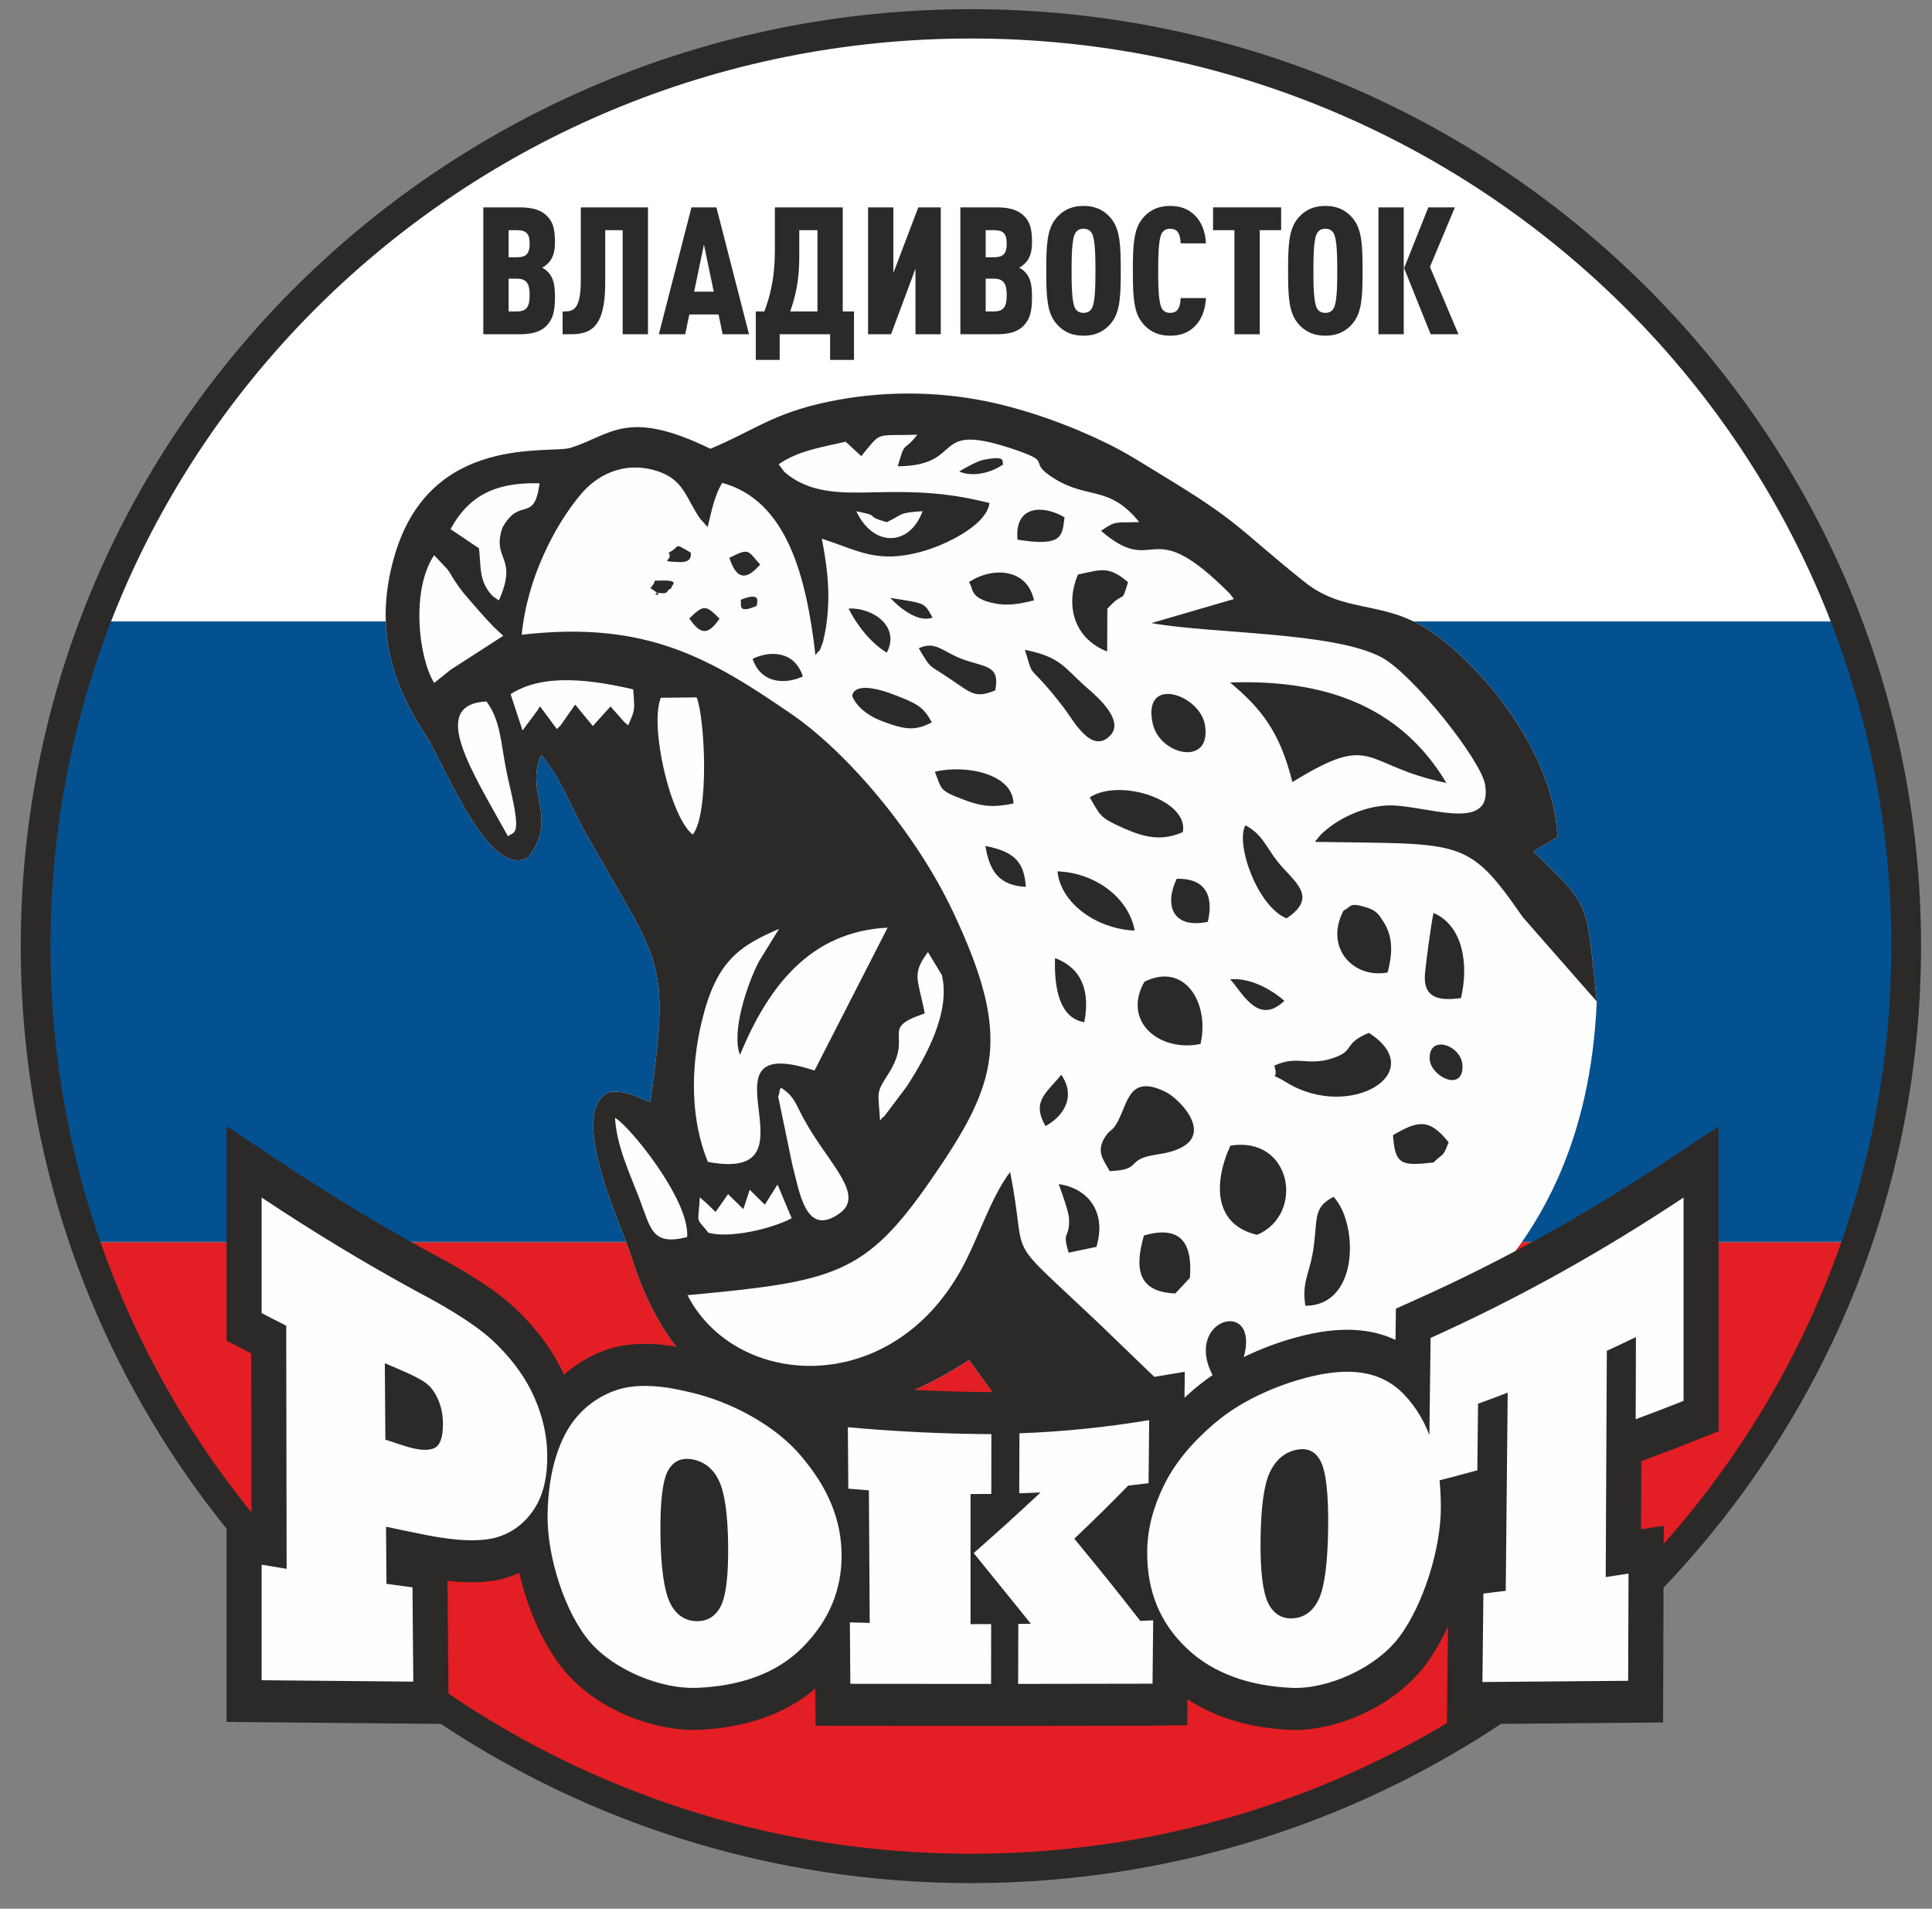
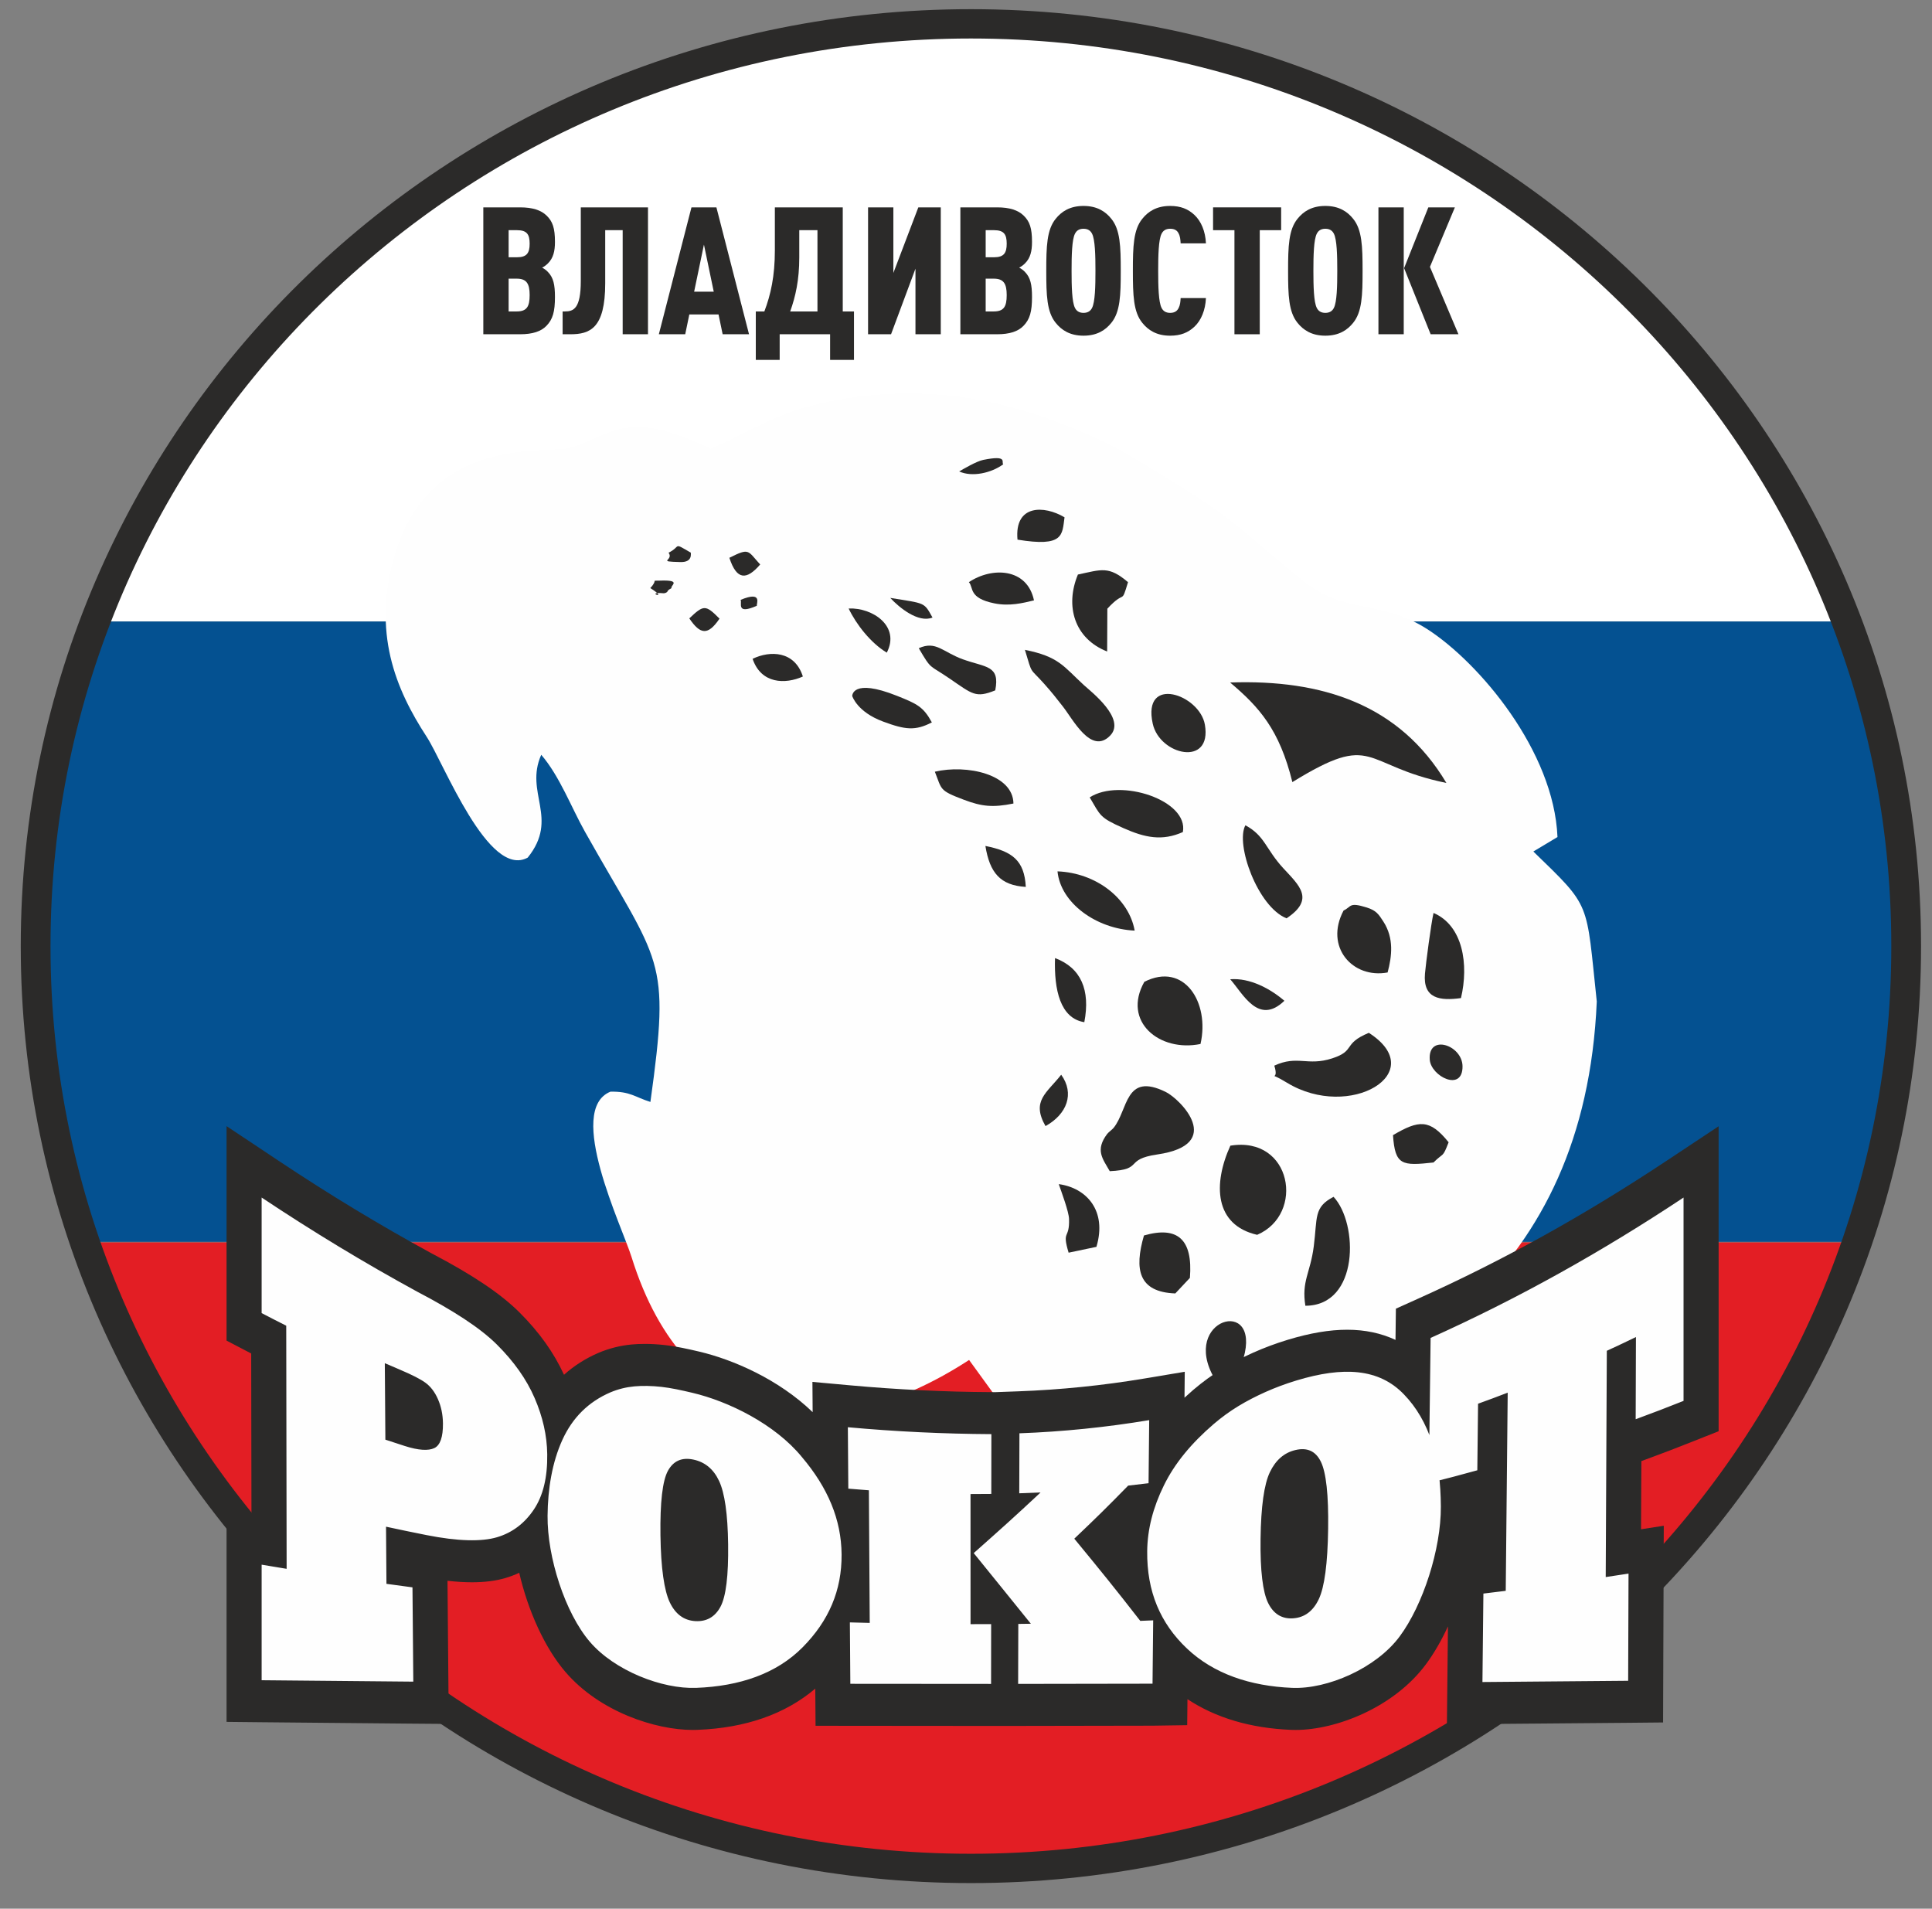
<svg xmlns="http://www.w3.org/2000/svg" xml:space="preserve" width="100%" height="100%" version="1.1" style="shape-rendering:geometricPrecision; text-rendering:geometricPrecision; image-rendering:optimizeQuality; fill-rule:evenodd; clip-rule:evenodd" viewBox="0 0 4110 4060">
  <rect x="0" y="0" width="4110" height="4060" fill="#808080" stroke="none" />
  <defs>
    <style type="text/css">
   
    .fil4 {fill:#FEFEFE}
    .fil5 {fill:#2B2A29}
    .fil6 {fill:#FEFEFE;fill-rule:nonzero}
    .fil3 {fill:#2B2A29;fill-rule:nonzero}
    .fil2 {fill:#E31E24;fill-rule:nonzero}
    .fil1 {fill:#045191;fill-rule:nonzero}
    .fil0 {fill:white;fill-rule:nonzero}
   
  </style>
  </defs>
  <g id="Слой_x0020_1">
    <path class="fil0" d="M3928.38 1321.95l-3725.89 0c283.2,-742.7 1010.39,-1271.25 1862.94,-1271.25l0 0c852.55,0 1579.74,528.55 1862.95,1271.25z" />
    <path class="fil1" d="M3950.83 2641.47l-3770.79 0c-67.59,-197.16 -104.24,-408.38 -104.24,-628.02l0 -1.82 0 0c0,-242.74 44.88,-475.11 126.69,-689.68l3725.89 0c81.81,214.57 126.69,446.94 126.69,689.68l0 1.82 0 0c0,219.64 -36.65,430.86 -104.24,628.02z" />
    <path class="fil2" d="M2286.15 3962.32l-441.44 0c-777.97,-84.64 -1420.82,-611.27 -1664.21,-1319.51l3769.87 0c-243.39,708.24 -886.25,1234.87 -1664.22,1319.51z" />
    <path class="fil3" d="M2065.44 4005.56c-558.16,0 -1063.47,-222.99 -1429.25,-583.47 -365.78,-360.5 -592.02,-858.54 -592.02,-1408.65l0 -1.82c0,-550.09 226.24,-1048.12 592.02,-1408.62 365.78,-360.49 871.09,-583.47 1429.25,-583.47 558.15,0 1063.47,222.97 1429.24,583.47 365.78,360.5 592.02,858.53 592.02,1408.62l0 1.82c0,550.11 -226.24,1048.15 -592.02,1408.65 -365.77,360.5 -871.09,583.47 -1429.24,583.47zm-1384.51 -627.58c354.32,349.22 843.82,565.21 1384.51,565.21 540.68,0 1030.18,-215.99 1384.5,-565.21 354.33,-349.21 573.48,-831.64 573.48,-1364.54l0 -1.82c0,-532.87 -219.15,-1015.32 -573.48,-1364.52 -354.32,-349.23 -843.82,-565.21 -1384.5,-565.21 -540.69,0 -1030.19,216 -1384.51,565.21 -354.32,349.2 -573.48,831.65 -573.48,1364.52l0 1.82c0,532.9 219.16,1015.33 573.48,1364.54z" />
    <path class="fil3" d="M1180.58 631.78c0,-26.54 -3.41,-41.32 -14.79,-53.08 -3.03,-3.41 -7.58,-6.82 -12.51,-9.47 5.31,-2.66 9.1,-5.69 12.51,-9.1 11.38,-11.37 14.79,-26.16 14.79,-45.49 0,-29.57 -4.93,-43.6 -17.82,-56.11 -11.75,-11.37 -29.57,-17.44 -56.48,-17.44l-78.1 0 0 269.92 78.1 0c26.91,0 44.73,-6.07 56.1,-17.82 13.65,-14.02 18.2,-30.33 18.2,-61.41zm-53.83 -4.17c0,24.64 -6.07,34.88 -27.68,34.88l-17.06 0 0 -69.76 17.06 0c20.85,0 27.68,10.24 27.68,34.88zm0 -109.18c0,19.71 -6.07,28.81 -26.92,28.81l-17.82 0 0 -57.62 17.82 0c21.23,0 26.92,9.09 26.92,28.81z" />
    <path id="1" class="fil3" d="M1378.47 711.01l0 -269.92 -142.92 0 0 156.57c0,59.14 -15.55,64.83 -34.12,64.83l-4.55 0 0 48.52 16.3 0c41.7,0 74.3,-12.13 74.3,-108.42l0 -112.97 37.16 0 0 221.39 53.83 0z" />
    <path id="2" class="fil3" d="M1593.42 711.01l-69.38 -269.92 -53.07 0 -69.38 269.92 56.11 0 8.72 -42.08 62.17 0 8.72 42.08 56.11 0zm-75.06 -90.6l-41.7 0 20.85 -100.09 20.85 100.09z" />
    <path id="3" class="fil3" d="M1816.71 765.6l0 -103.11 -23.88 0 0 -221.4 -144.44 0 0 91.74c0,54.21 -8.72,94.02 -22.36,129.66l-18.2 0 0 103.11 50.8 0 0 -54.59 107.28 0 0 54.59 50.8 0zm-77.71 -103.11l-58 0c11.37,-31.85 19.33,-66.73 19.33,-114.87l0 -58 38.67 0 0 172.87z" />
    <polygon id="4" class="fil3" points="2001.33,711.01 2001.33,441.09 1953.57,441.09 1900.49,580.6 1900.49,441.09 1846.66,441.09 1846.66,711.01 1895.56,711.01 1947.5,571.5 1947.5,711.01 " />
    <path id="5" class="fil3" d="M2195.43 631.78c0,-26.54 -3.41,-41.32 -14.79,-53.08 -3.03,-3.41 -7.58,-6.82 -12.51,-9.47 5.31,-2.66 9.1,-5.69 12.51,-9.1 11.38,-11.37 14.79,-26.16 14.79,-45.49 0,-29.57 -4.93,-43.6 -17.82,-56.11 -11.75,-11.37 -29.57,-17.44 -56.48,-17.44l-78.1 0 0 269.92 78.1 0c26.91,0 44.73,-6.07 56.1,-17.82 13.65,-14.02 18.2,-30.33 18.2,-61.41zm-53.83 -4.17c0,24.64 -6.07,34.88 -27.68,34.88l-17.06 0 0 -69.76 17.06 0c20.85,0 27.68,10.24 27.68,34.88zm0 -109.18c0,19.71 -6.07,28.81 -26.92,28.81l-17.82 0 0 -57.62 17.82 0c21.23,0 26.92,9.09 26.92,28.81z" />
    <path id="6" class="fil3" d="M2384.22 576.05c0,-51.94 -1.13,-87.57 -20.09,-110.7 -12.13,-15.16 -29.95,-27.29 -59.14,-27.29 -29.19,0 -47.01,12.13 -59.14,27.29 -18.95,23.13 -20.09,58.76 -20.09,110.7 0,51.94 1.14,87.57 20.09,110.7 12.13,15.16 29.95,27.29 59.14,27.29 29.19,0 47.01,-12.13 59.14,-27.29 18.96,-23.13 20.09,-58.76 20.09,-110.7zm-53.83 0c0,32.6 -0.76,66.34 -7.2,78.85 -3.03,6.07 -8.34,10.62 -18.2,10.62 -9.86,0 -15.16,-4.55 -18.2,-10.62 -6.44,-12.51 -7.2,-46.25 -7.2,-78.85 0,-32.6 0.76,-66.34 7.2,-78.85 3.04,-6.07 8.34,-10.62 18.2,-10.62 9.86,0 15.17,4.55 18.2,10.62 6.44,12.51 7.2,46.25 7.2,78.85z" />
    <path id="7" class="fil3" d="M2565.43 634.05l-53.83 0c-0.38,7.58 -1.14,15.17 -4.17,20.85 -3.03,6.45 -8.34,10.62 -18.2,10.62 -9.86,0 -15.16,-4.55 -18.2,-10.62 -6.44,-12.51 -7.2,-46.25 -7.2,-78.85 0,-32.6 0.76,-66.34 7.2,-78.85 3.04,-6.07 8.34,-10.62 18.2,-10.62 9.86,0 15.17,3.79 18.2,10.24 3.03,5.68 3.79,13.27 4.17,20.85l53.83 0c-1.14,-25.78 -10.24,-47.01 -24.26,-60.28 -13.65,-12.89 -29.57,-19.33 -51.94,-19.33 -29.19,0 -47.01,12.13 -59.14,27.29 -18.95,23.13 -20.09,58.76 -20.09,110.7 0,51.94 1.14,87.57 20.09,110.7 12.13,15.16 29.95,27.29 59.14,27.29 22.37,0 38.29,-6.44 51.94,-19.33 14.02,-13.27 23.12,-34.88 24.26,-60.66z" />
    <polygon id="8" class="fil3" points="2725.41,489.62 2725.41,441.09 2580.59,441.09 2580.59,489.62 2626.08,489.62 2626.08,711.01 2679.92,711.01 2679.92,489.62 " />
    <path id="9" class="fil3" d="M2898.65 576.05c0,-51.94 -1.13,-87.57 -20.09,-110.7 -12.13,-15.16 -29.95,-27.29 -59.14,-27.29 -29.19,0 -47.01,12.13 -59.14,27.29 -18.95,23.13 -20.09,58.76 -20.09,110.7 0,51.94 1.14,87.57 20.09,110.7 12.13,15.16 29.95,27.29 59.14,27.29 29.19,0 47.01,-12.13 59.14,-27.29 18.96,-23.13 20.09,-58.76 20.09,-110.7zm-53.83 0c0,32.6 -0.76,66.34 -7.2,78.85 -3.03,6.07 -8.34,10.62 -18.2,10.62 -9.86,0 -15.16,-4.55 -18.2,-10.62 -6.44,-12.51 -7.2,-46.25 -7.2,-78.85 0,-32.6 0.76,-66.34 7.2,-78.85 3.04,-6.07 8.34,-10.62 18.2,-10.62 9.86,0 15.17,4.55 18.2,10.62 6.44,12.51 7.2,46.25 7.2,78.85z" />
    <path id="10" class="fil3" d="M2986.22 711.01l0 -269.92 -53.83 0 0 269.92 53.83 0zm116.39 0l-60.66 -143.3 53.07 -126.62 -56.48 0 -51.56 129.27 56.49 140.65 59.14 0z" />
    <path class="fil4" d="M3396.86 2130.23c-23.1,-215.78 -10.58,-198.24 -134.92,-318.98l51.34 -30.74c-7.51,-183.25 -166.62,-370.88 -276.28,-441.79 -96.45,-62.36 -177.66,-33.34 -262.15,-101.08 -147.14,-117.99 -133.02,-124.15 -308.18,-230.17 -38.26,-23.15 -69.8,-43.85 -110.88,-64.02 -75.93,-37.23 -169.57,-72.03 -259.01,-90.12 -108.67,-21.97 -223.58,-21.66 -332.81,0.84 -119.96,24.72 -160.05,61.85 -252.63,100.4 -178.48,-86.83 -211.68,-28.98 -296.89,-2.13 -44.93,14.17 -297.8,-31.49 -374.42,227.33 -48.94,165.41 1.41,285.94 67.77,387.71 36.16,55.46 131.48,302.79 214.89,256.72 67.48,-84.07 -7.51,-137.76 28.72,-218.67 39.4,45.9 63.63,111.46 93.14,163.95 160.08,284.76 182.45,263 139.07,574.47 -32.48,-10.03 -42.87,-22.73 -85.06,-21.79 -95.55,38.91 24.47,286.12 44.98,351.85 117.09,375.45 420.68,412.32 718.04,218.83l175.08 241.24c9.06,-9.47 13.35,-13.68 24.7,-27.77 8.25,-10.24 8.54,-11.62 15.87,-21.29 14.09,-18.55 14.88,-20.52 34.98,-44.69l280.96 34.4c381.96,-143.26 778.24,-356.2 803.69,-944.5z" />
-     <path class="fil5" d="M1507.06 2622.15c-28.67,-35.96 -21.46,-14.57 -18.38,-75.23 12.3,10.06 22.21,20.17 33.61,30.98l26.56 -37.88 32.49 31.98 13.52 -41.18 32.21 31.66 27.01 -42.86 30.1 71.81c-43.48,22.84 -132.97,43.3 -177.12,30.72zm-198.7 -244.29c27.11,13.38 159.78,173.77 153.41,253.61 -76.03,18.84 -76.64,-17.22 -103.27,-86.31 -19.96,-51.8 -46.67,-108.05 -50.14,-167.3zm349.75 -54.86c0.24,-4.88 1.86,-6.39 3.29,-9.37 29.05,19.22 30.2,32.83 48.94,67.24 50.43,92.59 131.39,159.98 75.96,199.92 -72.85,52.51 -85.19,-45.73 -100.22,-100.71l-30.65 -147.59c0.22,-2.17 2.44,-4.64 2.68,-9.49zm214.08 60.43c-3.99,-64.32 -9.62,-56.3 18.33,-100.32 53.91,-84.88 -22.32,-94.01 76.77,-127.47 -14.08,-73.06 -28.88,-82.69 6.75,-130.48l29.57 48.88c19.13,79.12 -34.11,174.01 -73.93,236.04l-49.95 66.28c-1.11,-2.24 -4.96,4.77 -7.54,7.07zm-297.96 -139.64c60.63,-146.65 150.01,-262.28 314.05,-270.58l-155.52 303.97c-264.94,-87.47 23.52,241.58 -226.86,194.27 -35.42,-86.07 -38.32,-192.75 -13.19,-298 31.03,-129.95 80.21,-161.16 164.6,-197.63l-42.8 69.33c-26.43,50.95 -58.95,152.08 -40.28,198.64zm-539.32 -751.66c29.95,40.83 29.93,84.43 41.9,145.4 4.91,24.97 10.72,46.3 15.87,72.74 13.8,70.69 -2.34,58.54 -11.89,68.88 -77.47,-140.01 -169.92,-280.73 -45.88,-287.02zm447.1 -8.71c17.6,43.51 27.31,245.9 -8.19,291.88 -47.97,-36.66 -92.53,-231.64 -67.98,-291.04l76.17 -0.84zm-297.29 67.5l-36.05 -48.62c-1.73,2.43 -3.51,6.2 -4.47,7.74l-32.6 43.72 -25.35 -77.12c71.1,-46.8 179.45,-29.02 260.82,-10.29 2.72,43.75 5.13,41.45 -10.82,76.47 -2.58,-2.01 -6.02,-4.87 -7.54,-6.31l-29.97 -33.79 -37.52 41.67 -37.52 -45.6 -16.45 23.08c-1.58,2.16 -3.8,5.95 -5.3,7.99 -11.41,15.37 -6.39,10.51 -17.23,21.06zm-261.15 -98.28c-34.18,-56.1 -48.92,-199 0,-271.65l27.81 29.41c9.29,12.19 6.3,10.5 14.97,23.44 15.06,22.46 16.83,24.15 32.32,42.09 26.3,30.42 45,52.63 71.97,76.51l-111.49 71.84c-13.95,10.78 -7.61,6.22 -21.27,17.1l-14.31 11.26zm1038.97 -365.27c-26.85,74.5 -104.34,78.02 -140.89,0.07 57.33,11.46 12.76,8.51 64.85,23.31 35.32,-16.67 23.65,-20.19 76.04,-23.38zm-1004.09 38.1c36.88,-67.39 90.41,-100.26 189.42,-97.45 -11.56,87.19 -41.6,26.27 -79.15,94.73 -23.3,69.12 34.83,60.72 -7.59,154.55 -9.21,-7.68 -10.49,-5.02 -20.56,-18.2 -21.42,-28.04 -17.51,-57.43 -21.56,-92.75l-60.56 -40.88zm873.72 -155.3c45.28,-54.19 26.39,-42.58 119.25,-45.42 -30.78,39.54 -24.85,8.78 -41.56,67.14 149.39,-1.45 62.07,-100.95 255.72,-33.16 76.2,26.67 16.49,21.72 78.02,59.65 72.1,44.47 115.65,13.15 179.83,92.03 -50.41,2.31 -48.2,-4.3 -81.14,18.79 116.82,100.13 99.41,-35.25 259.18,119.13 21.94,21.19 12.19,11.75 23.43,25.91l-175.54 51.15c129.29,23.16 388.56,18.27 490.21,73.17 66.62,35.98 211.4,218.82 219.79,270.64 17.44,107.72 -133.05,39.63 -210.29,44.2 -46.17,2.72 -93.64,23.82 -126.01,50.27 -17.01,13.91 -17.48,17.35 -25.84,27.08 314.32,5.4 324.15,-10.51 442.33,160.22l157.31 179.27c-23.09,-215.79 -10.58,-198.26 -134.92,-319.01l51.35 -30.72c-7.52,-183.26 -166.64,-370.88 -276.29,-441.79 -96.45,-62.36 -177.66,-33.34 -262.14,-101.08 -147.14,-117.98 -133.02,-124.15 -308.19,-230.17 -38.26,-23.15 -69.8,-43.86 -110.87,-64.02 -75.94,-37.25 -169.59,-72.02 -259.03,-90.12 -108.66,-21.98 -223.57,-21.65 -332.8,0.84 -119.97,24.7 -160.05,61.85 -252.64,100.4 -178.46,-86.83 -211.67,-28.98 -296.87,-2.13 -44.94,14.17 -297.81,-31.49 -374.41,227.33 -48.97,165.41 1.38,285.94 67.74,387.71 36.17,55.46 131.49,302.79 214.91,256.73 67.47,-84.08 -7.52,-137.77 28.7,-218.68 39.4,45.9 63.65,111.46 93.15,163.96 160.08,284.73 182.45,262.98 139.07,574.46 -32.48,-10.03 -42.87,-22.74 -85.06,-21.79 -95.55,38.91 24.47,286.12 44.98,351.85 117.09,375.45 420.68,412.33 718.04,218.85l175.08 241.21c9.05,-9.46 13.36,-13.67 24.69,-27.75 8.25,-10.25 8.54,-11.63 15.88,-21.3 14.09,-18.55 14.87,-20.51 34.98,-44.69l280.96 34.4c-23.07,-47.37 -28.48,-40.29 -69.32,-80.21l-191.45 -184.48c-204.96,-193.78 -143.35,-115.77 -183.59,-317.03 -41.97,55.76 -67.8,142.31 -104.28,207.98 -152.65,274.88 -480.45,251.71 -581.98,54.06 312.07,-29.26 377.24,-42.1 517.35,-244.49 143.19,-206.83 174.68,-302.37 46.71,-572.78 -77.85,-164.51 -223.24,-337.04 -343.95,-419.65 -169.65,-116.11 -306.29,-199.08 -572.73,-167.93 11.04,-118.24 69.6,-232.54 126.54,-299.82 30.71,-36.27 86.92,-71.18 159.66,-48.95 59,18.02 62.27,57.17 92.96,101.36l16.15 18.24c7.4,-26.02 12.02,-61.43 31.1,-93.98 137.11,37.5 179.02,197.73 198.39,366.74 11.63,-17.16 5.67,0.31 16.05,-28.35 0.85,-2.36 5.48,-25.77 6.14,-30.02 10.72,-69.14 3.62,-125.29 -8.55,-189.56 78.95,25.68 116.7,53.11 211.18,27.81 47.69,-12.76 139.15,-54.96 145.42,-103.71 -85.1,-21.3 -148.63,-25.09 -243.51,-22.81 -69.39,1.67 -139.09,3.75 -192.88,-43.48l-12.17 -16.15c42.09,-28.73 87.8,-35.38 142.55,-47.96l33.21 30.61z" />
    <path class="fil5" d="M2616.88 1451.76c62.22,52.57 104.94,100.41 132.42,211.88 177.04,-109.03 145.76,-35.49 327.67,1.81 -99.87,-167.45 -264.56,-220.47 -460.09,-213.69z" />
    <path class="fil5" d="M2360.81 2491.24c73.42,-3.43 29.25,-25.08 101.33,-35.59 144.96,-21.11 48.58,-117.87 17.66,-133 -87.18,-42.7 -79.55,38.41 -111.02,76.71 -2.39,2.92 -11.2,9.65 -13.34,12.5 -26.22,34.85 -9.73,52.68 5.37,79.38z" />
    <path class="fil5" d="M2617.38 2436.97c-37.11,81.64 -34.08,168.77 56.98,189.65 102.18,-43.62 73.97,-210.88 -56.98,-189.65z" />
    <path class="fil5" d="M2710.88 2266.75c12.1,38.49 -20.19,7.66 27.05,36.39 133.72,81.33 305.82,-21.61 174.04,-106.18 -56.82,23.61 -26.98,37.77 -78.11,54.35 -52.65,17.08 -73.64,-7.46 -122.98,15.44z" />
    <path class="fil5" d="M2434.39 2088.44c-47.73,84.6 32.45,150.17 119.47,132.24 20.15,-88.09 -34.56,-175.26 -119.47,-132.24z" />
    <path class="fil5" d="M2776.93 2777.49c114.9,-0.12 112.91,-175.14 60.01,-231.68 -42.74,22.03 -34.17,43.9 -42.13,105.39 -7.42,57.37 -26.25,73.51 -17.88,126.29z" />
    <path class="fil5" d="M2305.81 1457.34c-43.83,-40.39 -53.21,-60.56 -125.48,-75.03 16.58,54.99 8.71,36.03 41.01,72.26 16.76,18.8 23.74,27.88 39.62,48.11 21.91,27.9 60.35,103.59 100.71,62.02 34.73,-35.8 -41.7,-94.32 -55.86,-107.36z" />
    <path class="fil5" d="M2516.34 1769.89c12.74,-67.52 -133.35,-115.63 -198.2,-73.76 23.22,39.1 20.49,42.62 71.71,65.37 45.89,20.39 82.29,28.06 126.49,8.39z" />
    <path class="fil5" d="M2951.91 2068.57c9.19,-34.49 13.84,-73.03 -9.08,-108.37 -9.97,-15.39 -14.98,-23.44 -35.21,-29.8 -38.79,-12.19 -32.13,-1.5 -49.37,6.36 -41.21,77.54 19.27,145.62 93.66,131.81z" />
    <path class="fil5" d="M2355.7 1294.74c39.16,-42.38 28.61,-5.94 43.97,-56.4 -41.14,-34.99 -56.11,-26.92 -106.61,-16.23 -27.86,67.14 -7.44,136.32 62.22,163.71l0.42 -91.08z" />
    <path class="fil5" d="M2730.23 1847.11c-37.95,-41.12 -39.17,-69.3 -80.88,-91.62 -21.73,39.99 26.07,173.39 87.54,197.9 61.2,-40.65 26.78,-70.05 -6.66,-106.28z" />
    <path class="fil5" d="M3049.6 1941.96c-5.14,22.21 -16.35,107.28 -18.21,128.95 -4.61,53.55 31.77,58.29 76.57,52.12 16.97,-71.37 4.34,-154.28 -58.36,-181.07z" />
    <path class="fil5" d="M2433.57 2628.02c-21,72.45 -11.65,120.39 66.68,123.29l31.07 -33.08c6.56,-82.08 -26.23,-110.83 -97.75,-90.21z" />
    <path class="fil5" d="M2452.25 1539.35c14.79,67.32 126.6,92.55 110.94,2.14 -11.19,-64.6 -133.83,-106.38 -110.94,-2.14z" />
    <path class="fil5" d="M2413.81 1979.51c-12,-68.24 -81.87,-122.87 -164.15,-126.03 6.54,67.31 82.07,122.28 164.15,126.03z" />
    <path class="fil5" d="M1988.73 1641.51c15.27,38.36 8.46,39.54 61.53,59.59 38.45,14.55 61.76,16.98 105.66,8.09 -0.76,-62.54 -99.72,-83.56 -167.19,-67.68z" />
    <path class="fil5" d="M1908.01 1480.04c-96.17,-38.29 -94.98,0.53 -95.03,0.55 0.2,0.22 10.13,33.69 65.64,54.26 47.35,17.54 68.35,20.08 103.76,1.77 -18,-33.01 -30.91,-39.28 -74.37,-56.58z" />
    <path class="fil5" d="M2048.64 1402.55c-43.35,-15.62 -57.41,-40.32 -94.11,-23.71 27.63,47.21 21.12,34.08 65.42,64.42 49.02,33.55 55.5,42.04 97.25,25.25 10.62,-53.59 -19.98,-48.47 -68.56,-65.96z" />
    <path class="fil5" d="M2583.18 2931.59c34.84,-4.82 51.53,-5.57 62.06,-42.17 38.37,-133.25 -134.76,-83.8 -62.06,42.17z" />
    <path class="fil5" d="M2252.32 2518.78c5.85,16.81 21.39,58.47 21.88,74 1.42,44.76 -15.76,22.47 -0.89,71.83l59.15 -12.41c22.94,-76.68 -20.77,-125.33 -80.14,-133.42z" />
    <path class="fil5" d="M3049.53 2472.76c22.3,-22.33 18.81,-8.57 32.17,-42.98 -40.26,-49.86 -62.98,-47.67 -118.33,-15.2 4.29,64.4 19.13,65.53 86.16,58.18z" />
    <path class="fil5" d="M2199.62 1277.07c-14.47,-69.15 -89.42,-71.61 -138.51,-38.73 10.54,11.61 -1.36,33.9 54.52,45.14 31.67,6.36 59.59,-0.49 83.99,-6.41z" />
-     <path class="fil5" d="M2503.27 1869.32c-26.35,54.81 -10.29,107.17 66.18,91.56 13.98,-60.69 -9.62,-93.18 -66.18,-91.56z" />
    <path class="fil5" d="M2244.37 2037.94c-2.22,67.42 11.07,128.27 62.33,136.36 13.16,-68.34 -7.04,-115.69 -62.33,-136.36z" />
    <path class="fil5" d="M2164.56 1147.89c98.67,16.16 94.86,-9.66 100.05,-47.5 -43.47,-25.9 -106.89,-27.47 -100.05,47.5z" />
    <path class="fil5" d="M1601.03 1401.38c18.11,53.68 69.69,54.46 106.93,37.64 -17.33,-54.59 -69.63,-55.68 -106.93,-37.64z" />
    <path class="fil5" d="M2182.21 1886.56c-2.98,-56.79 -29.25,-75.8 -85.94,-87.11 9.22,57.01 31.55,83.86 85.94,87.11z" />
    <path class="fil5" d="M3111.27 2267.97c-0.51,-45.16 -73.92,-69.54 -69.7,-13.77 2.68,35.33 70.33,69.54 69.7,13.77z" />
    <path class="fil5" d="M1805.31 1294.32c16.15,33.9 47.23,73.6 81.19,93.92 29.01,-55.94 -29.71,-96.06 -81.19,-93.92z" />
    <path class="fil5" d="M2224.16 2395.33c45.78,-25.4 62.23,-69.17 33.35,-109.26 -30.48,38.82 -64.13,55.57 -33.35,109.26z" />
    <path class="fil5" d="M2617.07 2082.99c27.21,30.7 60.01,98.96 115.25,45.79 -30.23,-25.86 -73.28,-49.06 -115.25,-45.79z" />
    <path class="fil5" d="M1617.16 1200.72c-27.18,-29.51 -22.02,-36.05 -65.56,-14.21 15.66,48.08 36.77,47.65 65.56,14.21z" />
    <path class="fil5" d="M1530.65 1315.95c-29.84,-30.04 -33.58,-29.58 -64.28,-0.6 23.25,34.48 39.54,37.06 64.28,0.6z" />
    <path class="fil5" d="M2040.49 1002.82c27.69,12.63 68.48,3.32 93.84,-15.3 -5.23,-3.62 11.74,-20.26 -42.68,-9.27 -14.62,2.94 -43.43,20.06 -51.16,24.57z" />
    <path class="fil5" d="M1893.9 1271.83c18.69,20.32 59.58,53.94 89.85,41.77 -18.51,-33.19 -14.53,-29.56 -89.85,-41.77z" />
    <path class="fil5" d="M1422.26 1175.65c12.21,17 -27.23,18.54 25.23,19.9 27.09,0.69 21.4,-18.7 22.2,-19.9 -39.47,-22.89 -19.83,-13.42 -47.43,0z" />
    <path class="fil5" d="M1403.27 1235.05c-20.18,0.8 -1.84,-3.27 -19.88,15.84 43.42,27.51 -15.76,7.25 28.23,11.03 1.86,0.16 7.21,-1 8.6,-4.26 1.56,-3.67 5.54,-4.59 8.4,-6.77 -4.02,-4.63 24.31,-17.82 -25.35,-15.84z" />
    <path class="fil5" d="M1575.47 1275.98c3.91,6.34 -10.71,32.47 34.7,12.53 -1.99,-2.78 14.07,-32.66 -34.7,-12.53z" />
    <path class="fil3" d="M2756.26 3679.81c-3.38,0 -6.73,-0.07 -10.04,-0.19 -86.13,-3.61 -159.9,-25.52 -220.11,-65.3l-0.56 55.33 -73.61 1.09c-89.69,0.23 -179.4,0.37 -269.09,0.47l0 0.06 -91.85 0.02 0 -0.02c-94.06,-0.02 -188.11,-0.11 -282.16,-0.24l-73.89 -0.1 -0.59 -79.02c-64.1,54.35 -148.42,83.84 -251.1,87.71 -3.15,0.12 -6.34,0.18 -9.57,0.18 -79.47,0 -198.13,-38.6 -270.87,-123.37 -43.91,-51.16 -79.52,-129.9 -98.26,-210.89 -9.57,4.47 -19.54,8.23 -29.9,11.27 -20.17,5.91 -43.92,8.9 -70.61,8.9 -16.05,0 -33.46,-1.05 -52.08,-3.19l2.66 304.5 -75.93 -0.61c-107.59,-0.88 -215.18,-1.86 -322.77,-2.99l-73.99 -0.78 0 -437.22 53.01 8.95 -0.58 -355.36c-2.39,-1.25 -52.43,-27.36 -52.43,-27.36l0 -456.25 110.9 73.84c108.47,72.21 214.83,136.57 325.17,196.76 87.66,45.94 147.02,85.8 186.79,125.39 42.05,41.86 73.21,85.41 95.02,132.9 21.34,-19.14 45.74,-34.67 73.09,-46.51 22.89,-9.69 46.55,-15.62 70.81,-17.9 8.97,-0.81 18.3,-1.24 27.82,-1.24 13.31,0 27.52,0.81 42.25,2.43 24.46,2.66 49.55,8.3 73.15,13.84 72.83,17.07 169.72,59.28 241.83,128.89l-0.48 -64.34 80.99 7.36c100.8,9.12 198.93,13.85 300.03,14.42l8.06 0.05 49.03 -1.78c89.15,-3.25 179.31,-12.4 267.99,-27.21l85.97 -14.38 -0.55 55.16c5.98,-5.52 12.14,-11.03 18.5,-16.5 20.24,-17.24 41.01,-32.33 61.99,-45.11 20.13,-12.22 42.24,-23.73 65.77,-34.25 23.47,-10.48 48.16,-19.66 73.47,-27.35 47.38,-14.37 88.72,-21.35 126.4,-21.35 37.69,0 72.02,7.23 102.74,21.62l0.83 -66.44 47.62 -21.43c180.29,-81.1 353.05,-176.97 528.17,-293.1l110.78 -73.48 0 648.69 -51.12 20.31c-40.83,16.21 -62.09,24.36 -103.37,39.58l-9.87 3.65 -0.72 145.06 48.4 -7.52 -1.49 418.43 -73.71 0.72c-103.37,0.98 -206.74,1.86 -310.1,2.61l-76.05 0.56 2.23 -208.21c-13.86,29.89 -29.62,57.29 -46.69,80.35 -67.99,91.84 -190.97,139.89 -277.33,139.89z" />
    <path class="fil6" d="M3463.61 3575.24c-103.32,1 -206.65,1.87 -309.97,2.64 0.81,-75.27 1.22,-112.89 2.02,-188.16 19.02,-2.27 28.53,-3.45 47.53,-5.83 1.39,-140.51 2.78,-281.01 4.18,-421.52 -25.19,9.68 -37.8,14.39 -63.05,23.52 -0.64,56.63 -0.95,84.96 -1.58,141.59 -41.24,11.41 -61.89,16.84 -103.25,27.15 1.29,-102.9 2.59,-205.81 3.87,-308.7 186.79,-84.02 363.49,-182.8 538.1,-298.6l0 432.54c-40.66,16.14 -61.03,23.95 -101.84,39 0.23,-69.93 0.33,-104.88 0.55,-174.81 -24.74,11.97 -37.14,17.82 -61.94,29.25 -0.79,160.43 -1.58,320.88 -2.36,481.31 19.42,-2.9 29.13,-4.38 48.53,-7.39 -0.31,91.21 -0.47,136.81 -0.79,228.01zm-782 -301.72c-0.92,67.96 4.87,113.27 16.05,136.12 11.18,22.81 28.81,34.42 53.2,32.73 24.12,-1.64 42.38,-15.05 54.58,-40.64 12.29,-25.83 18.92,-76.2 19.96,-150.11 0.99,-71.72 -4.24,-119.39 -15.49,-142.4 -11.09,-22.65 -29.09,-30.69 -54.1,-24.81 -23.93,5.62 -42.08,21.41 -54.37,47.13 -12.29,25.74 -18.91,72.84 -19.83,141.98zm-241.15 26.31c0.47,-46.74 12.32,-92.89 35.44,-140.06 22.92,-46.82 58.24,-89.59 105.96,-130.62 16.98,-14.47 34.38,-27.15 52.24,-37.99 17.86,-10.85 37.23,-20.92 58.09,-30.24 20.87,-9.31 42.75,-17.48 65.67,-24.43 99.63,-30.2 175.81,-25.95 229.01,29.81 26.49,27.4 46.29,61.51 59.46,101.78 13.16,40.28 18.57,87.37 18.83,136.58 0.49,90.65 -38.01,209.24 -87.42,276 -50.43,68.13 -154.17,112.77 -228.92,109.64 -89.11,-3.7 -166.88,-29.82 -223.73,-83.63 -56.9,-53.84 -85.48,-121.44 -84.63,-206.84zm11.34 281.58c-95.3,0.22 -190.61,0.36 -285.9,0.46 0.14,-51.03 0.23,-76.56 0.37,-127.59 10.69,-0.12 16.03,-0.18 26.71,-0.35 -48.4,-60.17 -72.72,-89.87 -121.56,-150.29 56.7,-50.27 85.16,-75.67 142.28,-129.04 -18.16,0.88 -27.25,1.23 -45.41,1.82 0.15,-51.03 0.23,-76.57 0.37,-127.61 91.79,-3.33 185.08,-12.82 276.04,-28.02 -0.54,53.69 -0.81,80.54 -1.35,134.21 -17.32,2.15 -25.99,3.15 -43.33,5.05 -45.96,47.01 -68.9,69.4 -114.65,112.93 56.42,68.63 84.48,103.03 140.34,174.82 10.98,-0.42 16.48,-0.65 27.47,-1.12 -0.55,53.89 -0.83,80.83 -1.38,134.73zm-343.48 0.49c-99.8,-0.01 -199.59,-0.08 -299.39,-0.23 -0.39,-52.25 -0.58,-78.38 -0.98,-130.63 16.89,0.48 25.34,0.71 42.24,1.12 -0.71,-112.85 -1.08,-169.27 -1.79,-282.11 -17.5,-1.27 -26.26,-1.96 -43.78,-3.5 -0.38,-52.26 -0.58,-78.38 -0.96,-130.64 102.57,9.3 202.44,14.09 305.3,14.68 -0.07,50.88 -0.1,76.33 -0.15,127.2 -17.7,0.23 -26.53,0.28 -44.23,0.25 0.02,110.7 0.03,166.06 0.05,276.74 17.53,0.01 26.31,-0.01 43.85,-0.07 -0.06,50.86 -0.09,76.31 -0.16,127.19zm-703.32 -315.69c0.96,69.53 7.97,117.25 19.84,142.17 11.84,24.86 29.79,38.47 54.2,39.92 24.12,1.44 42.1,-8.96 53.68,-30.6 11.68,-21.82 17.08,-65.97 16.25,-132.56 -0.8,-64.6 -7.29,-109.43 -19.25,-135 -11.79,-25.17 -30.19,-40.46 -55.24,-45.53 -23.98,-4.88 -41.81,2.76 -53.46,23.77 -11.65,21.02 -16.98,67.11 -16.02,137.83zm-240.16 -41.98c0.51,-57.34 9.77,-113.58 31.45,-161.3 21.54,-47.39 55.46,-80.96 101.99,-101.1 16.57,-7.01 33.63,-11.21 51.24,-12.84 17.6,-1.63 36.77,-1.2 57.51,1.05 20.74,2.28 42.99,7.25 65.57,12.56 77.13,18.09 176.13,66.72 233.4,136.81 27.58,32.6 48.47,65.68 62.64,100.15 14.17,34.49 21.4,69.95 21.69,106.93 0.6,76.37 -27.12,141.13 -82.78,197.38 -55.66,56.27 -134.13,82.97 -226.63,86.43 -72.65,2.72 -173.32,-36.46 -226.05,-97.9 -52.81,-61.54 -90.84,-180.04 -90.03,-268.17zm-346.23 -324.57c0.48,65.07 0.73,97.61 1.2,162.68 16.52,5.49 24.76,8.17 41.3,13.48 28.86,9.25 50.03,10.58 62.86,4.44 12.43,-5.93 18.63,-23.57 18.33,-52.45 -0.19,-18.87 -3.79,-36.04 -10.72,-51.77 -6.68,-15.22 -15.64,-26.86 -26.59,-34.84 -10.5,-7.64 -28.35,-16.77 -53.46,-27.39 -13.17,-5.59 -19.76,-8.42 -32.92,-14.15zm60.6 677.39c-107.54,-0.87 -215.09,-1.87 -322.63,-3l0 -245.8c21.25,3.61 31.9,5.37 53.17,8.83 -0.29,-172.38 -0.57,-344.77 -0.86,-517.17 -20.96,-10.53 -31.41,-15.87 -52.31,-26.79l0 -245.79c108.55,72.27 217.96,138.62 331,200.27 76.78,40.2 133.61,76.76 169.51,112.51 36.04,35.88 62.84,73.48 80.19,113.63 17.35,40.15 26.31,79.52 26.85,119.76 0.65,49.74 -8.98,88.44 -28.51,117.51 -19.66,29.31 -45.92,49.39 -78.71,59 -32.25,9.45 -82.38,8.72 -150.06,-4.77 -34.29,-6.86 -51.43,-10.41 -85.65,-17.77 0.36,48.62 0.54,72.93 0.9,121.54 22.14,3.08 33.2,4.56 55.36,7.5 0.71,80.2 1.05,120.33 1.75,200.54z" />
  </g>
</svg>